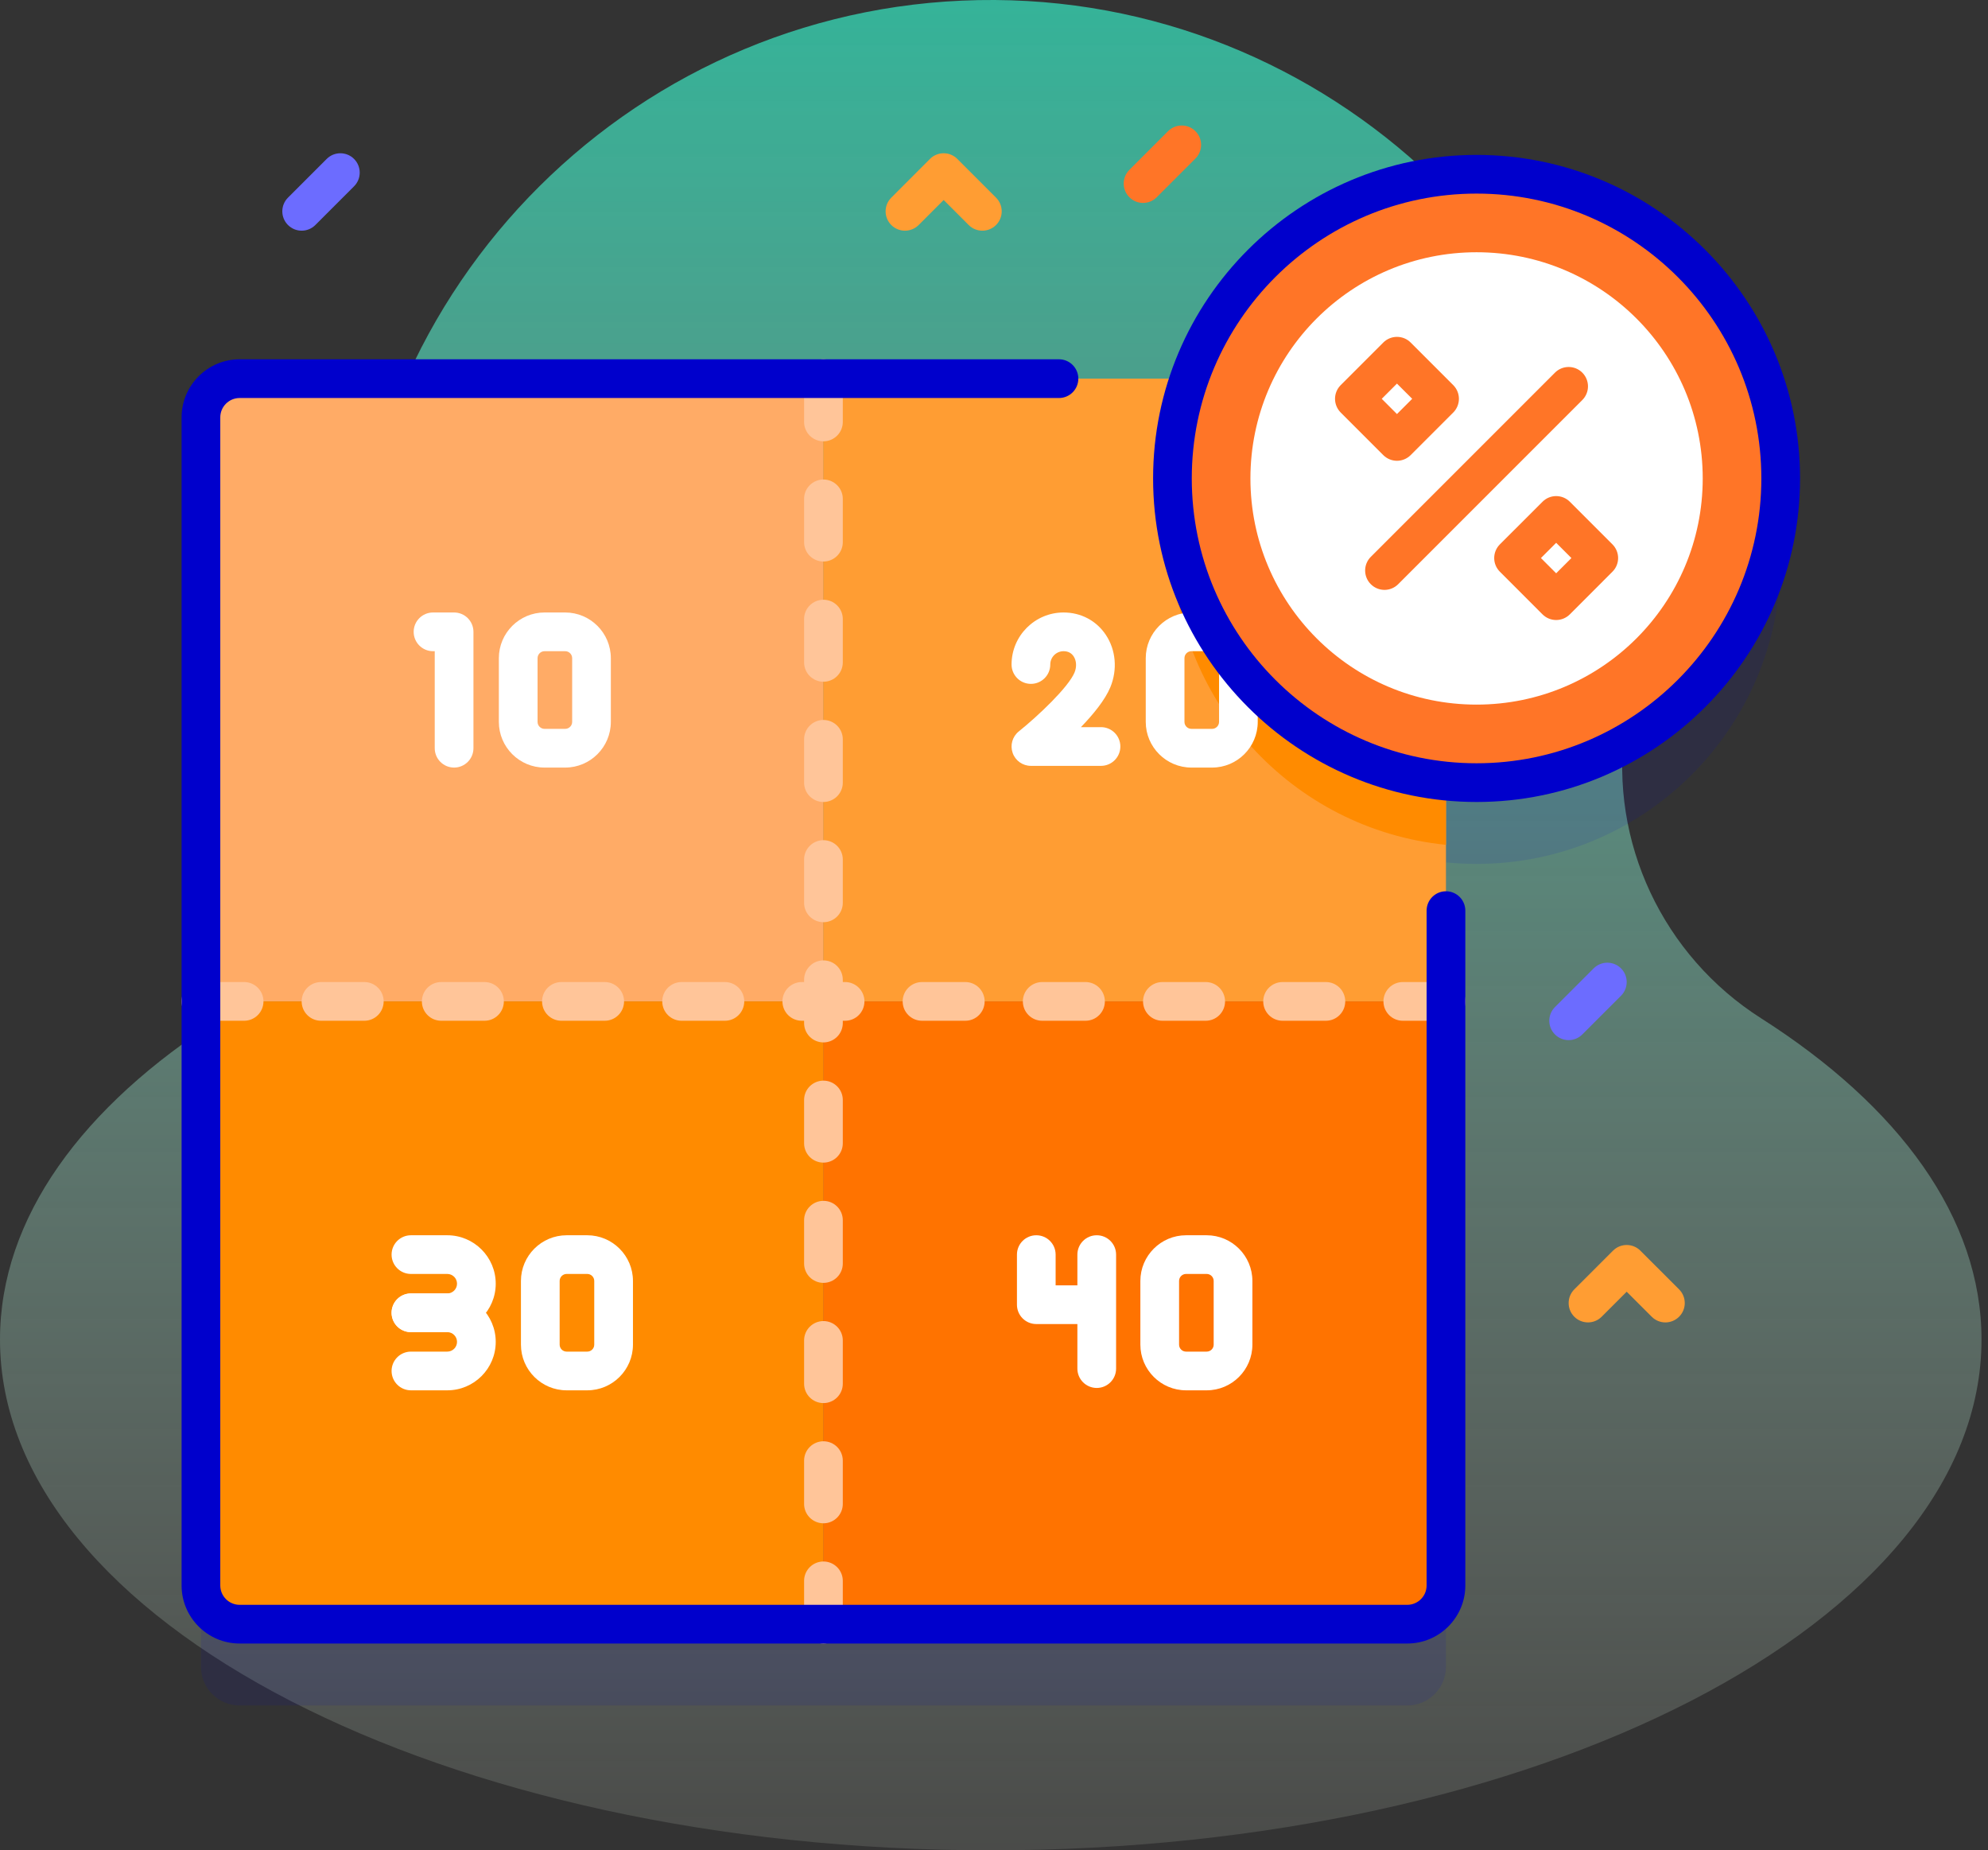
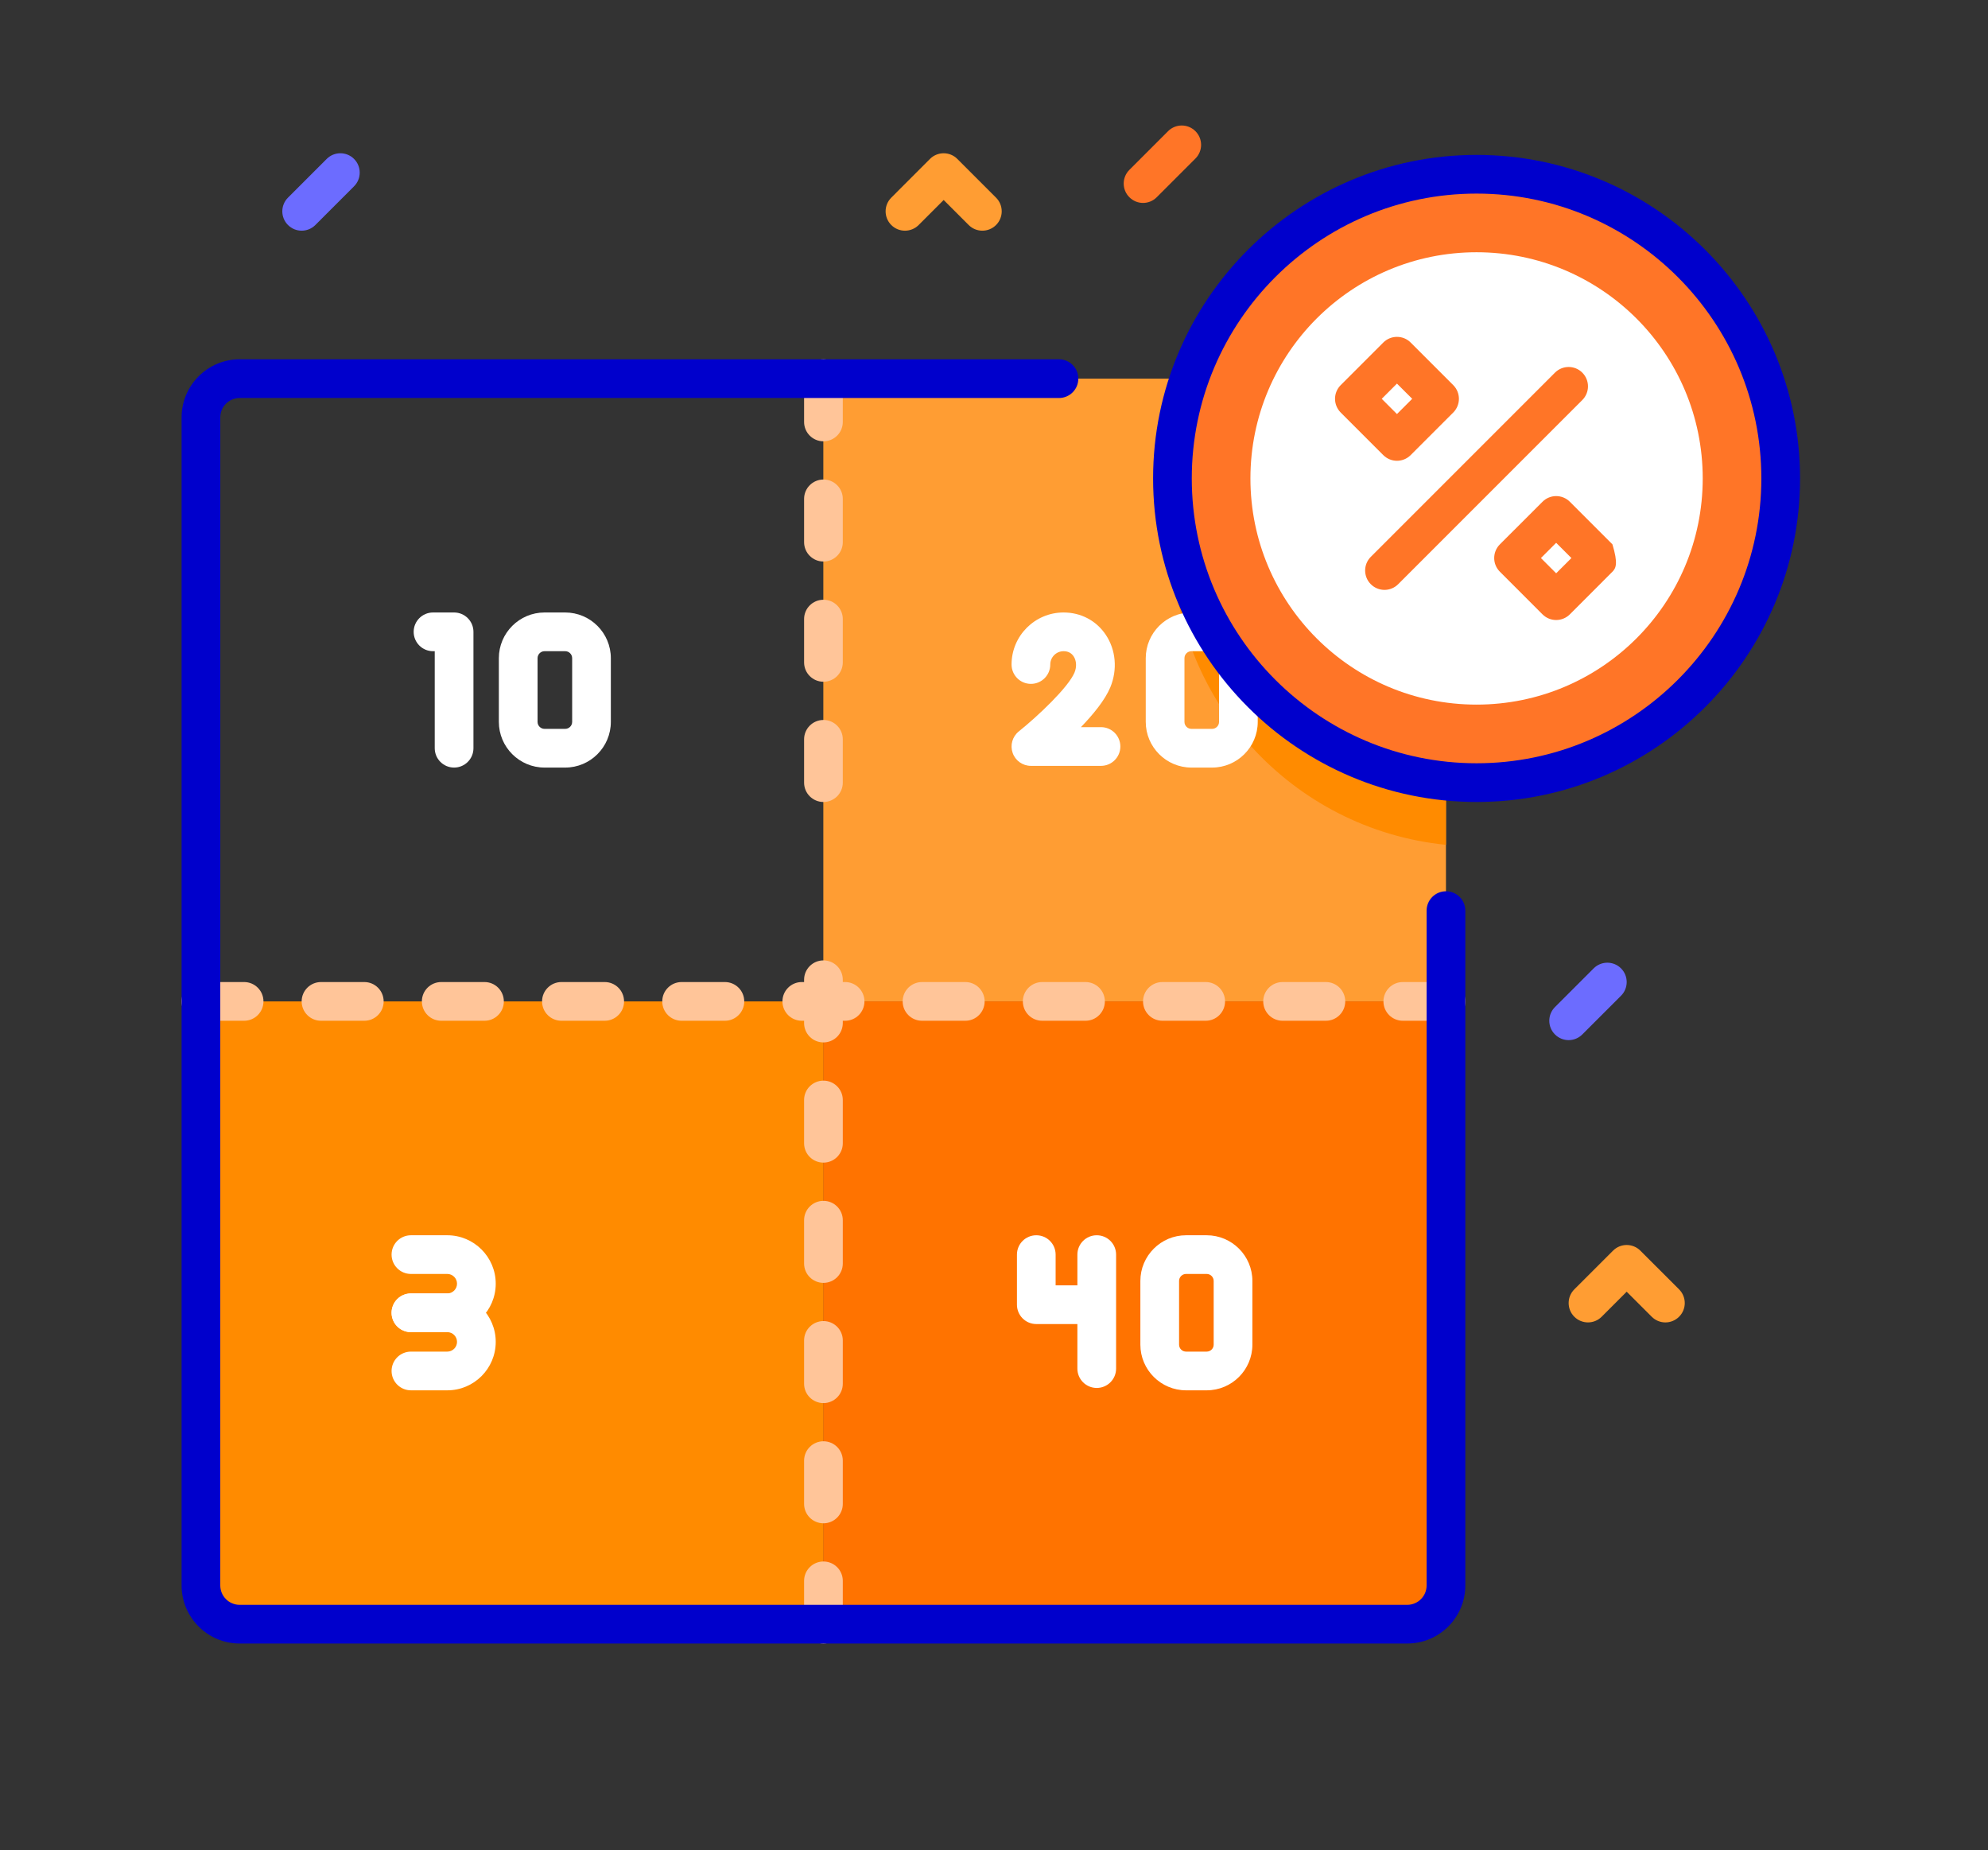
<svg xmlns="http://www.w3.org/2000/svg" width="72" height="67" viewBox="0 0 72 67" fill="none">
  <rect x="0" y="0" width="72" height="67" fill="#333333" stroke="none" />
-   <path d="M58.848 26.324C58.996 25.237 59.068 24.126 59.059 22.996C58.962 10.377 48.651 0.081 36.033 0C23.163 -0.081 12.705 10.327 12.705 23.177C12.705 24.245 12.777 25.295 12.917 26.324C13.484 30.494 11.531 34.614 7.982 36.873C2.99 40.051 0 44.098 0 48.505C0 58.719 16.065 67 35.883 67C55.7 67 71.765 58.719 71.765 48.505C71.765 44.098 68.775 40.051 63.783 36.873C60.233 34.614 58.281 30.494 58.848 26.324Z" fill="url(#paint0_linear)" />
-   <path opacity="0.1" d="M53.477 9.253C48.66 9.253 44.568 12.347 43.072 16.654H8.679C7.905 16.654 7.278 17.282 7.278 18.056V60.353C7.278 61.127 7.905 61.755 8.679 61.755H50.967C51.742 61.755 52.369 61.127 52.369 60.353V31.227C52.733 31.263 53.103 31.282 53.477 31.282C59.56 31.282 64.492 26.351 64.492 20.268C64.492 14.184 59.56 9.253 53.477 9.253Z" fill="#0000CC" />
-   <path d="M29.828 36.261H7.278V15.113C7.278 14.338 7.905 13.711 8.679 13.711H29.828V36.261H29.828Z" fill="#FFAB66" />
  <path d="M20.469 27.794H19.722C18.81 27.794 18.067 27.052 18.067 26.139V23.833C18.067 22.92 18.81 22.178 19.722 22.178H20.469C21.381 22.178 22.123 22.92 22.123 23.833V26.139C22.123 27.052 21.381 27.794 20.469 27.794ZM19.722 23.58C19.583 23.58 19.469 23.693 19.469 23.833V26.14C19.469 26.279 19.583 26.392 19.722 26.392H20.469C20.609 26.392 20.722 26.279 20.722 26.14V23.833C20.722 23.693 20.609 23.58 20.469 23.58H19.722Z" fill="white" />
  <path d="M16.446 27.794C16.059 27.794 15.745 27.48 15.745 27.093V23.58H15.683C15.296 23.58 14.982 23.266 14.982 22.879C14.982 22.492 15.296 22.178 15.683 22.178H16.446C16.833 22.178 17.147 22.492 17.147 22.879V27.093C17.147 27.48 16.833 27.794 16.446 27.794Z" fill="white" />
  <path d="M52.369 15.113V36.261H29.819V13.711H50.967C51.742 13.711 52.369 14.339 52.369 15.113Z" fill="#FF9D33" />
  <path d="M52.369 15.113V30.591C46.806 30.036 42.463 25.34 42.463 19.632C42.463 17.452 43.096 15.421 44.189 13.711H50.967C51.742 13.711 52.369 14.339 52.369 15.113Z" fill="#FF8B00" />
  <path d="M43.898 27.794H43.151C42.239 27.794 41.496 27.052 41.496 26.139V23.833C41.496 22.92 42.239 22.178 43.151 22.178H43.898C44.81 22.178 45.552 22.92 45.552 23.833V26.139C45.552 27.052 44.81 27.794 43.898 27.794ZM43.151 23.58C43.011 23.58 42.898 23.693 42.898 23.833V26.14C42.898 26.279 43.011 26.392 43.151 26.392H43.898C44.037 26.392 44.151 26.279 44.151 26.14V23.833C44.151 23.693 44.037 23.58 43.898 23.58H43.151Z" fill="white" />
  <path d="M39.875 27.732H37.337C37.039 27.732 36.774 27.544 36.676 27.264C36.577 26.983 36.666 26.671 36.898 26.485C37.605 25.917 38.699 24.88 38.917 24.35C39.001 24.147 38.988 23.922 38.883 23.765C38.8 23.642 38.678 23.58 38.52 23.58C38.254 23.58 38.038 23.796 38.038 24.062C38.038 24.45 37.724 24.763 37.337 24.763C36.95 24.763 36.636 24.45 36.636 24.062C36.636 23.023 37.481 22.178 38.52 22.178C39.148 22.178 39.705 22.473 40.048 22.985C40.416 23.535 40.477 24.246 40.213 24.886C40.023 25.344 39.596 25.866 39.148 26.33H39.875C40.262 26.33 40.576 26.644 40.576 27.031C40.576 27.418 40.262 27.732 39.875 27.732Z" fill="white" />
  <path d="M29.828 58.811H8.679C7.905 58.811 7.278 58.184 7.278 57.41V36.261H29.828V58.811H29.828Z" fill="#FF8B00" />
-   <path d="M21.269 50.344H20.522C19.61 50.344 18.867 49.602 18.867 48.69V46.383C18.867 45.471 19.61 44.729 20.522 44.729H21.269C22.181 44.729 22.924 45.471 22.924 46.383V48.69C22.924 49.602 22.181 50.344 21.269 50.344ZM20.522 46.13C20.383 46.13 20.269 46.244 20.269 46.383V48.69C20.269 48.829 20.383 48.942 20.522 48.942H21.269C21.409 48.942 21.522 48.829 21.522 48.69V46.383C21.522 46.244 21.409 46.13 21.269 46.13H20.522Z" fill="white" />
  <path d="M16.2 48.237H14.883C14.496 48.237 14.182 47.924 14.182 47.536C14.182 47.149 14.496 46.836 14.883 46.836H16.2C16.394 46.836 16.552 46.677 16.552 46.483C16.552 46.288 16.394 46.13 16.2 46.13H14.883C14.496 46.13 14.182 45.817 14.182 45.429C14.182 45.042 14.496 44.729 14.883 44.729H16.2C17.167 44.729 17.954 45.516 17.954 46.483C17.954 47.45 17.167 48.237 16.2 48.237Z" fill="white" />
  <path d="M16.2 50.344H14.883C14.496 50.344 14.182 50.03 14.182 49.643C14.182 49.256 14.496 48.942 14.883 48.942H16.2C16.394 48.942 16.552 48.784 16.552 48.59C16.552 48.395 16.394 48.237 16.2 48.237H14.883C14.496 48.237 14.182 47.923 14.182 47.536C14.182 47.149 14.496 46.835 14.883 46.835H16.2C17.167 46.835 17.954 47.622 17.954 48.59C17.954 49.557 17.167 50.344 16.2 50.344Z" fill="white" />
  <path d="M50.968 58.811H29.819V36.261H52.369V57.41C52.369 58.184 51.742 58.811 50.968 58.811Z" fill="#FF7300" />
  <path d="M43.703 50.344H42.956C42.044 50.344 41.301 49.602 41.301 48.69V46.383C41.301 45.471 42.044 44.729 42.956 44.729H43.703C44.615 44.729 45.358 45.471 45.358 46.383V48.69C45.358 49.602 44.615 50.344 43.703 50.344ZM42.956 46.13C42.816 46.13 42.703 46.244 42.703 46.383V48.69C42.703 48.829 42.816 48.942 42.956 48.942H43.703C43.843 48.942 43.956 48.829 43.956 48.69V46.383C43.956 46.244 43.843 46.13 43.703 46.13H42.956Z" fill="white" />
  <path d="M39.497 47.944H37.532C37.145 47.944 36.831 47.63 36.831 47.243V45.429C36.831 45.042 37.145 44.729 37.532 44.729C37.919 44.729 38.232 45.042 38.232 45.429V46.542H39.497C39.884 46.542 40.198 46.855 40.198 47.243C40.198 47.63 39.884 47.944 39.497 47.944Z" fill="white" />
  <path d="M39.721 50.258C39.334 50.258 39.02 49.944 39.02 49.557V45.43C39.02 45.042 39.334 44.729 39.721 44.729C40.108 44.729 40.422 45.042 40.422 45.43V49.557C40.422 49.944 40.108 50.258 39.721 50.258Z" fill="white" />
  <path d="M29.823 15.98C29.436 15.98 29.122 15.666 29.122 15.279V13.711C29.122 13.324 29.436 13.01 29.823 13.01C30.21 13.01 30.524 13.324 30.524 13.711V15.279C30.524 15.666 30.21 15.98 29.823 15.98Z" fill="#FFC599" />
  <path d="M29.823 20.333C29.436 20.333 29.122 20.019 29.122 19.632V18.064C29.122 17.677 29.436 17.363 29.823 17.363C30.21 17.363 30.524 17.677 30.524 18.064V19.632C30.524 20.019 30.21 20.333 29.823 20.333Z" fill="#FFC599" />
  <path d="M29.823 24.686C29.436 24.686 29.122 24.373 29.122 23.985V22.417C29.122 22.03 29.436 21.717 29.823 21.717C30.21 21.717 30.524 22.03 30.524 22.417V23.985C30.524 24.373 30.21 24.686 29.823 24.686Z" fill="#FFC599" />
  <path d="M29.823 29.04C29.436 29.04 29.122 28.726 29.122 28.339V26.771C29.122 26.384 29.436 26.07 29.823 26.07C30.21 26.07 30.524 26.384 30.524 26.771V28.339C30.524 28.726 30.21 29.04 29.823 29.04Z" fill="#FFC599" />
-   <path d="M29.823 33.393C29.436 33.393 29.122 33.079 29.122 32.692V31.124C29.122 30.737 29.436 30.423 29.823 30.423C30.21 30.423 30.524 30.737 30.524 31.124V32.692C30.524 33.079 30.21 33.393 29.823 33.393Z" fill="#FFC599" />
  <path d="M29.823 37.746C29.436 37.746 29.122 37.432 29.122 37.045V35.477C29.122 35.09 29.436 34.776 29.823 34.776C30.21 34.776 30.524 35.09 30.524 35.477V37.045C30.524 37.432 30.21 37.746 29.823 37.746Z" fill="#FFC599" />
  <path d="M29.823 42.099C29.436 42.099 29.122 41.786 29.122 41.398V39.83C29.122 39.443 29.436 39.13 29.823 39.13C30.21 39.13 30.524 39.443 30.524 39.83V41.398C30.524 41.785 30.21 42.099 29.823 42.099Z" fill="#FFC599" />
  <path d="M29.823 46.453C29.436 46.453 29.122 46.139 29.122 45.752V44.184C29.122 43.796 29.436 43.483 29.823 43.483C30.21 43.483 30.524 43.796 30.524 44.184V45.752C30.524 46.139 30.21 46.453 29.823 46.453Z" fill="#FFC599" />
  <path d="M29.823 50.806C29.436 50.806 29.122 50.492 29.122 50.105V48.537C29.122 48.15 29.436 47.836 29.823 47.836C30.21 47.836 30.524 48.15 30.524 48.537V50.105C30.524 50.492 30.21 50.806 29.823 50.806Z" fill="#FFC599" />
  <path d="M29.823 55.159C29.436 55.159 29.122 54.845 29.122 54.458V52.89C29.122 52.503 29.436 52.189 29.823 52.189C30.21 52.189 30.524 52.503 30.524 52.89V54.458C30.524 54.845 30.21 55.159 29.823 55.159Z" fill="#FFC599" />
  <path d="M29.823 59.512C29.436 59.512 29.122 59.199 29.122 58.811V57.243C29.122 56.856 29.436 56.542 29.823 56.542C30.21 56.542 30.524 56.856 30.524 57.243V58.811C30.524 59.199 30.21 59.512 29.823 59.512Z" fill="#FFC599" />
  <path d="M52.374 36.962H50.806C50.419 36.962 50.105 36.648 50.105 36.261C50.105 35.874 50.419 35.56 50.806 35.56H52.374C52.761 35.56 53.074 35.874 53.074 36.261C53.074 36.648 52.761 36.962 52.374 36.962Z" fill="#FFC599" />
  <path d="M48.02 36.962H46.452C46.065 36.962 45.751 36.648 45.751 36.261C45.751 35.874 46.065 35.56 46.452 35.56H48.02C48.407 35.56 48.721 35.874 48.721 36.261C48.721 36.648 48.407 36.962 48.02 36.962Z" fill="#FFC599" />
  <path d="M43.667 36.962H42.099C41.712 36.962 41.398 36.648 41.398 36.261C41.398 35.874 41.712 35.56 42.099 35.56H43.667C44.054 35.56 44.368 35.874 44.368 36.261C44.368 36.648 44.054 36.962 43.667 36.962Z" fill="#FFC599" />
  <path d="M39.314 36.962H37.746C37.359 36.962 37.045 36.648 37.045 36.261C37.045 35.874 37.359 35.56 37.746 35.56H39.314C39.701 35.56 40.015 35.874 40.015 36.261C40.015 36.648 39.701 36.962 39.314 36.962Z" fill="#FFC599" />
  <path d="M34.961 36.962H33.393C33.006 36.962 32.692 36.648 32.692 36.261C32.692 35.874 33.006 35.56 33.393 35.56H34.961C35.348 35.56 35.661 35.874 35.661 36.261C35.661 36.648 35.348 36.962 34.961 36.962Z" fill="#FFC599" />
  <path d="M30.608 36.962H29.039C28.652 36.962 28.338 36.648 28.338 36.261C28.338 35.874 28.652 35.56 29.039 35.56H30.608C30.994 35.56 31.308 35.874 31.308 36.261C31.308 36.648 30.994 36.962 30.608 36.962Z" fill="#FFC599" />
  <path d="M26.254 36.962H24.686C24.299 36.962 23.985 36.648 23.985 36.261C23.985 35.874 24.299 35.56 24.686 35.56H26.254C26.641 35.56 26.955 35.874 26.955 36.261C26.955 36.648 26.641 36.962 26.254 36.962Z" fill="#FFC599" />
  <path d="M21.901 36.962H20.333C19.946 36.962 19.632 36.648 19.632 36.261C19.632 35.874 19.946 35.56 20.333 35.56H21.901C22.288 35.56 22.602 35.874 22.602 36.261C22.602 36.648 22.288 36.962 21.901 36.962Z" fill="#FFC599" />
  <path d="M17.548 36.962H15.98C15.593 36.962 15.279 36.648 15.279 36.261C15.279 35.874 15.593 35.56 15.98 35.56H17.548C17.935 35.56 18.248 35.874 18.248 36.261C18.248 36.648 17.935 36.962 17.548 36.962Z" fill="#FFC599" />
  <path d="M13.194 36.962H11.626C11.239 36.962 10.925 36.648 10.925 36.261C10.925 35.874 11.239 35.56 11.626 35.56H13.194C13.582 35.56 13.895 35.874 13.895 36.261C13.895 36.648 13.582 36.962 13.194 36.962Z" fill="#FFC599" />
  <path d="M8.841 36.962H7.273C6.886 36.962 6.572 36.648 6.572 36.261C6.572 35.874 6.886 35.56 7.273 35.56H8.841C9.228 35.56 9.542 35.874 9.542 36.261C9.542 36.648 9.228 36.962 8.841 36.962Z" fill="#FFC599" />
  <path d="M50.968 59.512H8.679C7.52 59.512 6.577 58.569 6.577 57.41V15.113C6.577 13.953 7.52 13.01 8.679 13.01H38.353C38.74 13.01 39.054 13.324 39.054 13.711C39.054 14.098 38.74 14.412 38.353 14.412H8.679C8.293 14.412 7.978 14.726 7.978 15.113V57.41C7.978 57.796 8.293 58.111 8.679 58.111H50.968C51.354 58.111 51.668 57.796 51.668 57.41V32.974C51.668 32.587 51.982 32.273 52.369 32.273C52.756 32.273 53.07 32.587 53.07 32.974V57.41C53.07 58.569 52.127 59.512 50.968 59.512Z" fill="#0000CC" />
  <path d="M53.477 28.339C59.56 28.339 64.492 23.407 64.492 17.324C64.492 11.241 59.56 6.309 53.477 6.309C47.394 6.309 42.463 11.241 42.463 17.324C42.463 23.407 47.394 28.339 53.477 28.339Z" fill="#FF7527" />
  <path d="M53.477 25.514C58.001 25.514 61.668 21.848 61.668 17.324C61.668 12.801 58.001 9.134 53.477 9.134C48.954 9.134 45.287 12.801 45.287 17.324C45.287 21.848 48.954 25.514 53.477 25.514Z" fill="white" />
  <path d="M50.594 16.685C50.415 16.685 50.236 16.616 50.099 16.48L48.556 14.937C48.425 14.805 48.351 14.627 48.351 14.441C48.351 14.255 48.425 14.077 48.556 13.946L50.099 12.403C50.23 12.272 50.408 12.198 50.594 12.198C50.781 12.198 50.959 12.271 51.09 12.403L52.633 13.946C52.764 14.077 52.838 14.255 52.838 14.441C52.838 14.627 52.764 14.806 52.633 14.937L51.09 16.48C50.953 16.616 50.774 16.685 50.594 16.685ZM50.043 14.441L50.594 14.993L51.146 14.441L50.594 13.89L50.043 14.441Z" fill="#FF7527" />
-   <path d="M56.36 22.451C56.174 22.451 55.996 22.377 55.864 22.245L54.322 20.702C54.19 20.571 54.116 20.393 54.116 20.207C54.116 20.021 54.19 19.843 54.322 19.711L55.865 18.169C56.138 17.895 56.582 17.895 56.856 18.169L58.398 19.711C58.53 19.843 58.604 20.021 58.604 20.207C58.604 20.393 58.53 20.571 58.398 20.702L56.856 22.245C56.724 22.377 56.546 22.451 56.36 22.451ZM55.808 20.207L56.36 20.759L56.912 20.207L56.36 19.655L55.808 20.207Z" fill="#FF7527" />
+   <path d="M56.36 22.451C56.174 22.451 55.996 22.377 55.864 22.245L54.322 20.702C54.19 20.571 54.116 20.393 54.116 20.207C54.116 20.021 54.19 19.843 54.322 19.711L55.865 18.169C56.138 17.895 56.582 17.895 56.856 18.169L58.398 19.711C58.604 20.393 58.53 20.571 58.398 20.702L56.856 22.245C56.724 22.377 56.546 22.451 56.36 22.451ZM55.808 20.207L56.36 20.759L56.912 20.207L56.36 19.655L55.808 20.207Z" fill="#FF7527" />
  <path d="M50.143 21.36C49.963 21.36 49.784 21.291 49.647 21.154C49.373 20.881 49.373 20.437 49.647 20.163L56.316 13.494C56.59 13.22 57.034 13.22 57.307 13.494C57.581 13.768 57.581 14.211 57.307 14.485L50.638 21.154C50.501 21.291 50.322 21.36 50.143 21.36Z" fill="#FF7527" />
  <path d="M53.477 29.04C47.017 29.04 41.762 23.784 41.762 17.324C41.762 10.864 47.017 5.609 53.477 5.609C59.937 5.609 65.193 10.864 65.193 17.324C65.193 23.784 59.937 29.04 53.477 29.04ZM53.477 7.01C47.79 7.01 43.163 11.637 43.163 17.324C43.163 23.011 47.79 27.638 53.477 27.638C59.164 27.638 63.791 23.011 63.791 17.324C63.791 11.637 59.164 7.01 53.477 7.01Z" fill="#0000CC" />
  <path d="M41.398 7.348C41.219 7.348 41.04 7.279 40.903 7.142C40.629 6.869 40.629 6.425 40.903 6.151L42.304 4.75C42.578 4.476 43.022 4.476 43.295 4.75C43.569 5.023 43.569 5.467 43.295 5.741L41.894 7.142C41.757 7.279 41.578 7.348 41.398 7.348Z" fill="#FF7527" />
  <path d="M35.578 8.353C35.399 8.353 35.22 8.285 35.083 8.148L34.177 7.242L33.271 8.148C32.997 8.422 32.553 8.422 32.28 8.148C32.006 7.874 32.006 7.431 32.28 7.157L33.681 5.755C33.955 5.481 34.399 5.481 34.672 5.755L36.074 7.157C36.348 7.431 36.348 7.874 36.074 8.148C35.937 8.285 35.758 8.353 35.578 8.353Z" fill="#FF9D33" />
  <path d="M60.316 47.885C60.137 47.885 59.957 47.816 59.821 47.679L58.914 46.773L58.008 47.679C57.735 47.953 57.291 47.953 57.017 47.679C56.744 47.406 56.744 46.962 57.017 46.688L58.419 45.287C58.693 45.013 59.136 45.013 59.41 45.287L60.812 46.688C61.086 46.962 61.086 47.406 60.812 47.679C60.675 47.816 60.495 47.885 60.316 47.885Z" fill="#FF9D33" />
  <path d="M56.812 37.663C56.633 37.663 56.453 37.594 56.316 37.457C56.043 37.184 56.043 36.74 56.316 36.467L57.718 35.065C57.992 34.791 58.435 34.791 58.709 35.065C58.983 35.338 58.983 35.782 58.709 36.056L57.307 37.457C57.171 37.594 56.991 37.663 56.812 37.663Z" fill="#6C6CFF" />
  <path d="M10.925 8.353C10.746 8.353 10.567 8.285 10.43 8.148C10.156 7.874 10.156 7.431 10.43 7.157L11.832 5.755C12.105 5.481 12.549 5.481 12.823 5.755C13.096 6.029 13.096 6.473 12.823 6.746L11.421 8.148C11.284 8.285 11.105 8.353 10.925 8.353Z" fill="#6C6CFF" />
  <defs>
    <linearGradient id="paint0_linear" x1="35.883" y1="-21.585" x2="35.883" y2="81.623" gradientUnits="userSpaceOnUse">
      <stop offset="0.002" stop-color="#00D0A9" />
      <stop offset="0.992" stop-color="#FFE8DC" stop-opacity="0" />
    </linearGradient>
  </defs>
</svg>